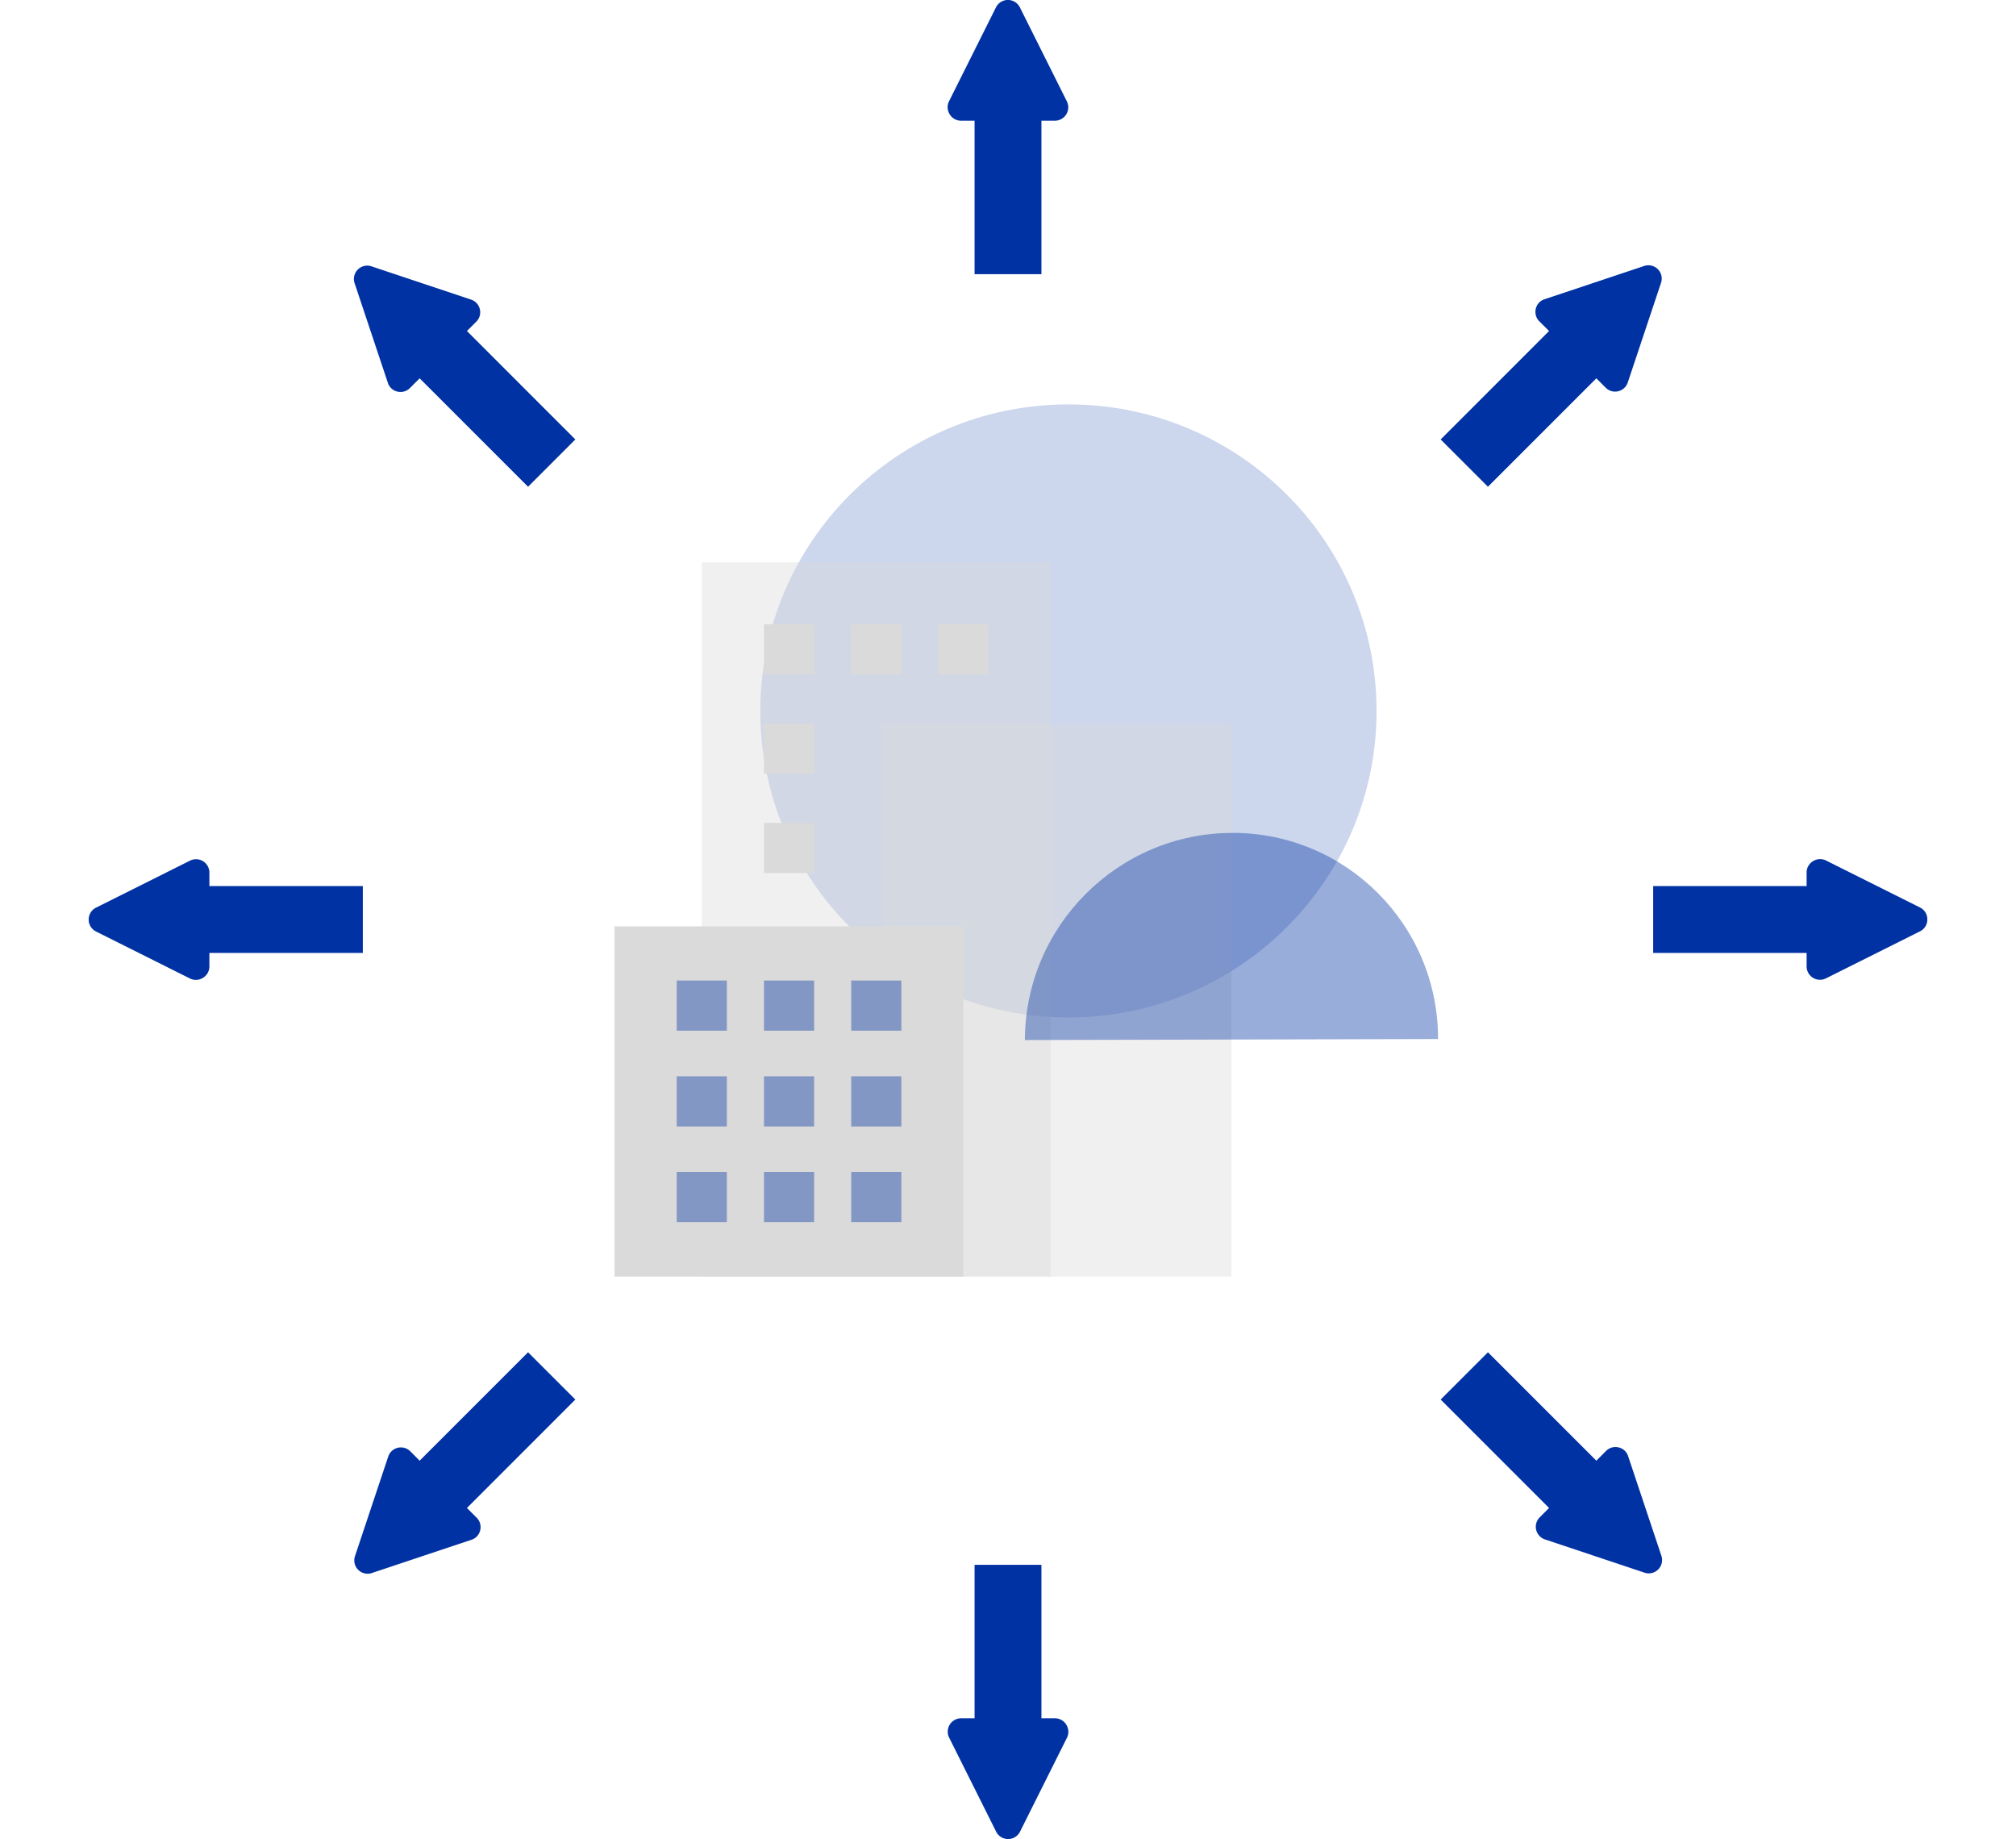
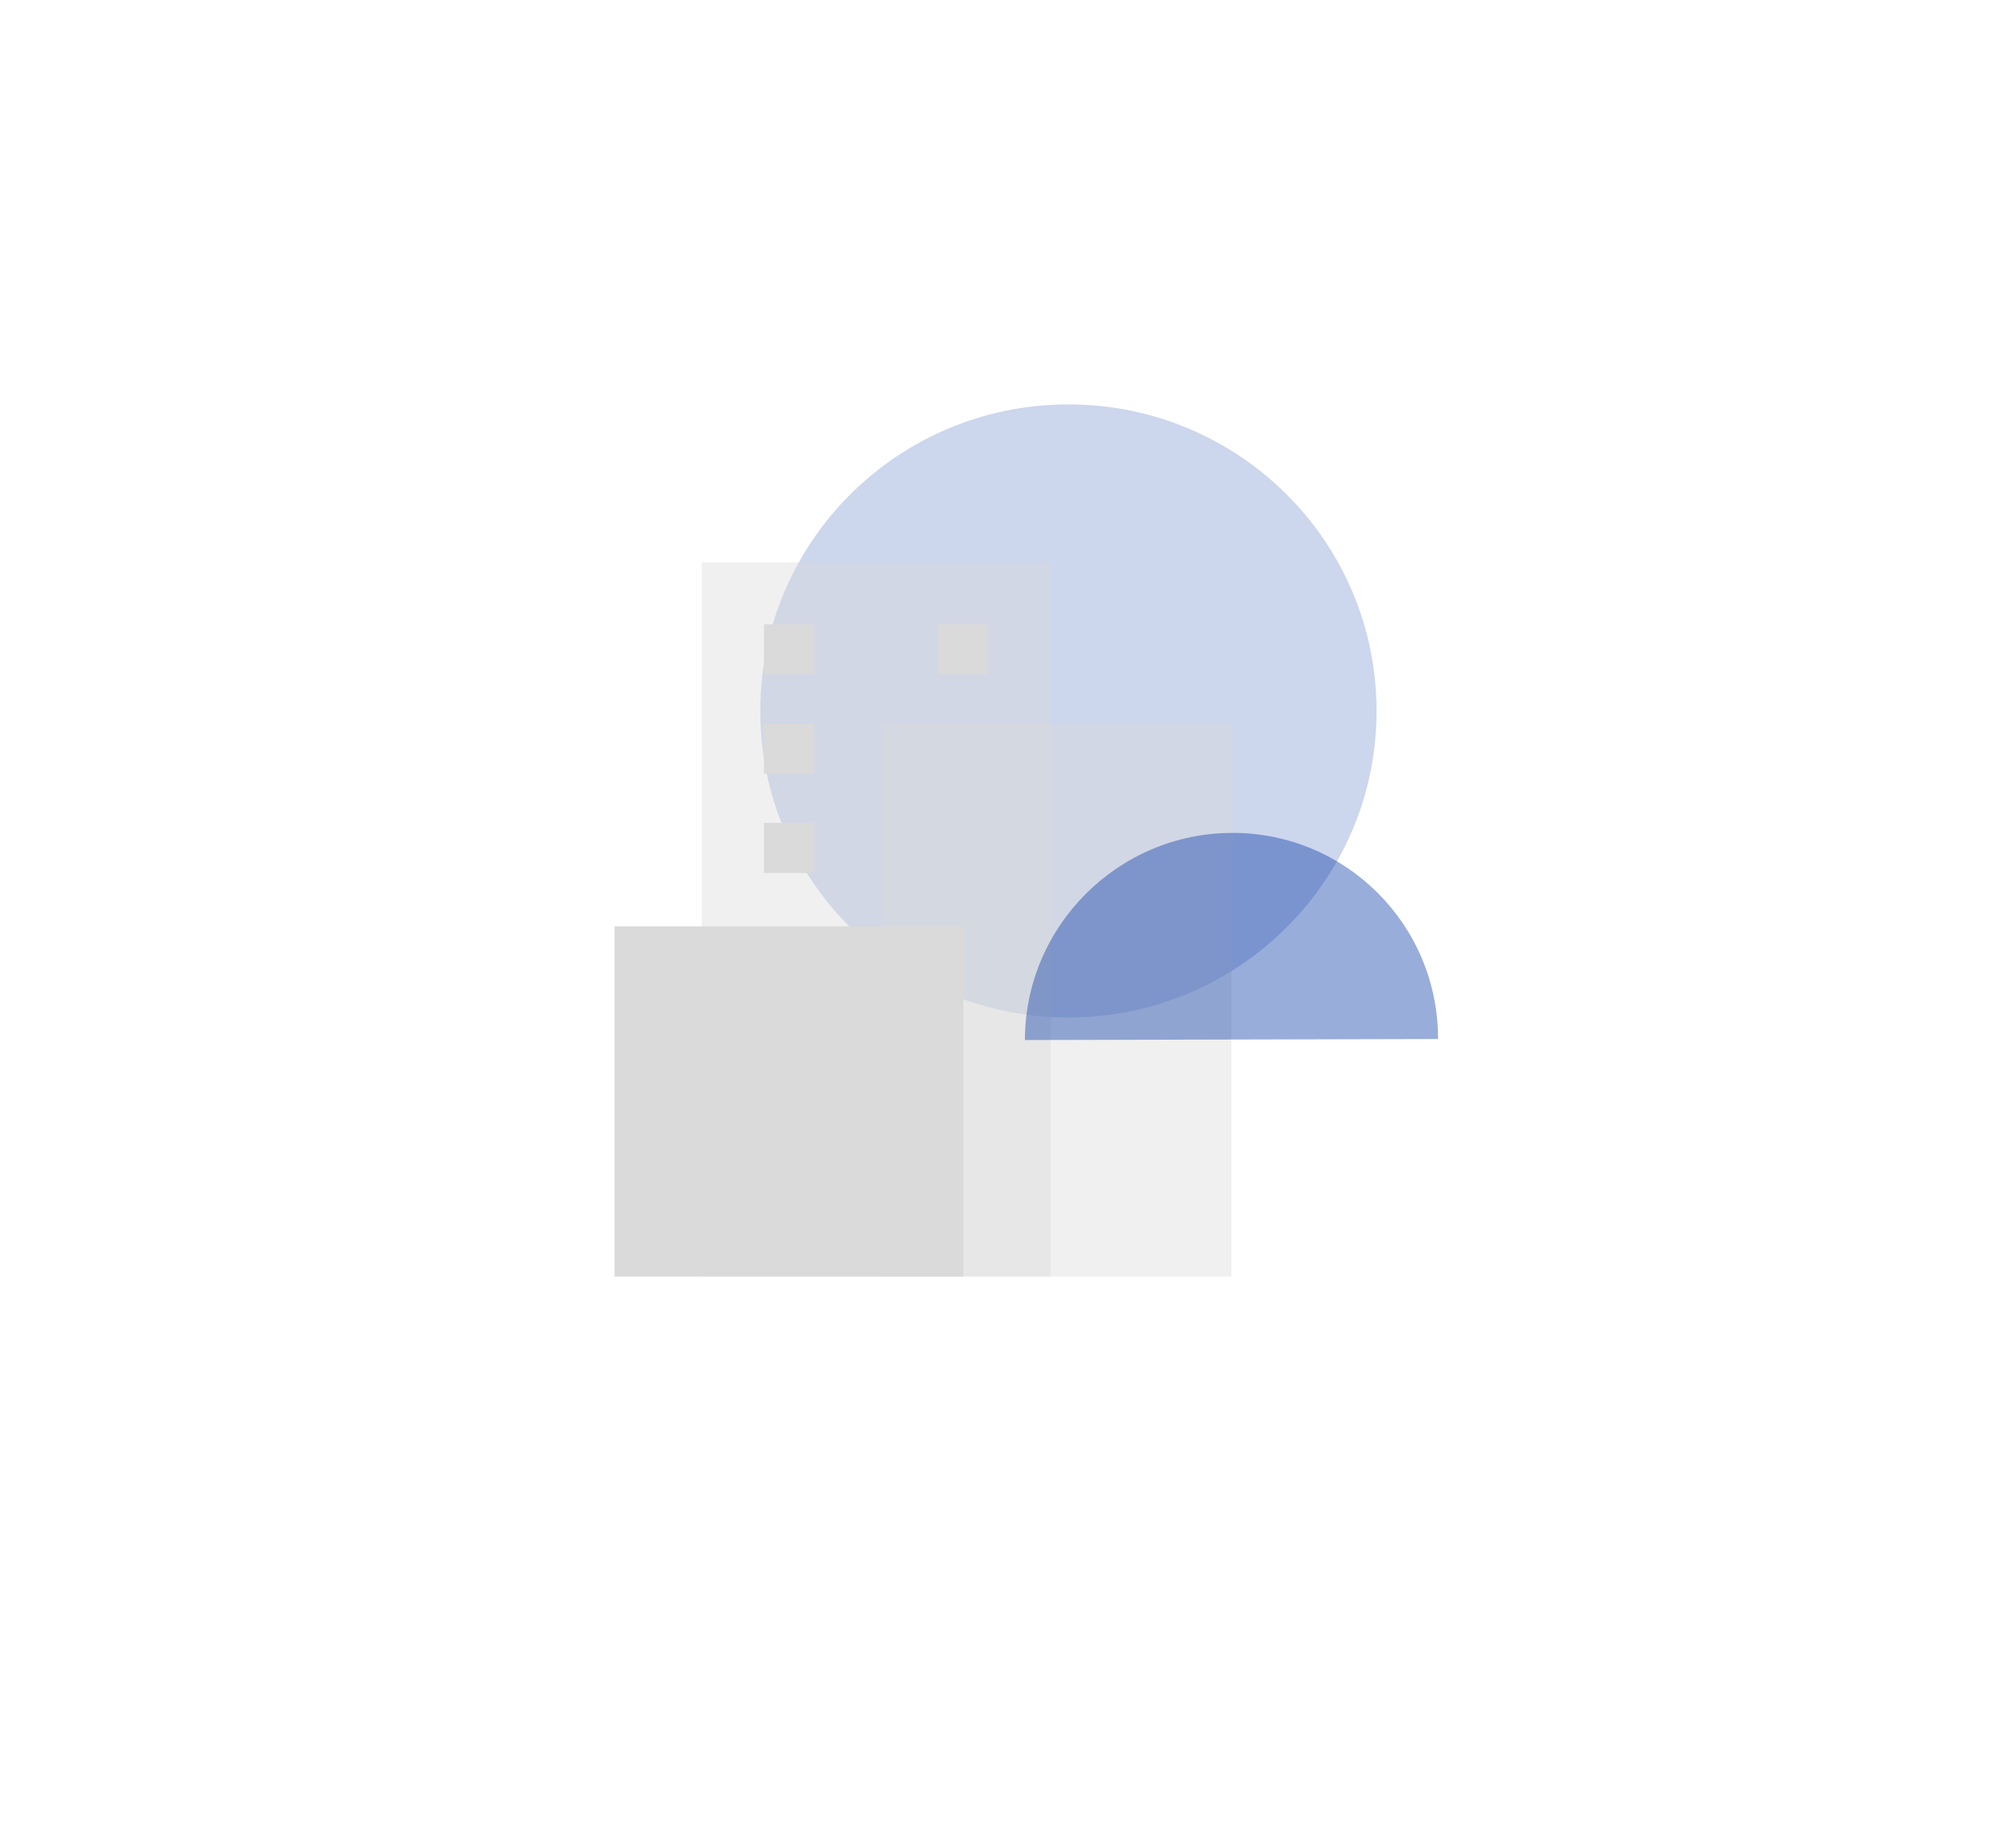
<svg xmlns="http://www.w3.org/2000/svg" fill="#0132a3" viewBox="0 0 110 110" width="125" height="114">
  <g clip-path="url(#a)">
    <path d="M58.62 24.19h-.01c-10.18 0-18.43 8.21-18.43 18.33 0 10.14 8.25 18.34 18.43 18.34h.01c10.18 0 18.43-8.21 18.43-18.33 0-10.14-8.25-18.34-18.43-18.34Z" opacity=".2" />
    <path fill="#dadada" d="M57.55 33.64H36.68v42.71h20.87V33.64Z" opacity=".4" />
    <path fill="#dadada" d="M68.37 43.28H47.5v33.08h20.87V43.28Z" opacity=".4" />
-     <path fill="#dadada" d="M43.4 37.34h-3v3h3v-3ZM43.4 43.28h-3v3h3v-3ZM48.62 37.34h-3v3h3v-3ZM43.4 49.22h-3v3h3v-3ZM53.83 37.34h-3v3h3v-3ZM52.33 76.36V55.41H31.46v20.95h20.87Z" />
+     <path fill="#dadada" d="M43.4 37.34h-3v3h3v-3ZM43.4 43.28h-3v3h3v-3ZM48.62 37.34h-3v3v-3ZM43.4 49.22h-3v3h3v-3ZM53.83 37.34h-3v3h3v-3ZM52.33 76.36V55.41H31.46v20.95h20.87Z" />
    <g opacity=".4">
-       <path d="M38.18 58.65h-3v3h3v-3ZM38.18 64.38h-3v3h3v-3ZM43.4 64.38h-3v3h3v-3ZM48.62 64.38h-3v3h3v-3ZM43.4 58.65h-3v3h3v-3ZM48.62 58.65h-3v3h3v-3ZM38.18 70.1h-3v3h3v-3ZM43.4 70.1h-3v3h3v-3ZM48.62 70.1h-3v3h3v-3Z" />
-     </g>
+       </g>
    <path d="M56.01 62.21c.02-6.82 5.57-12.37 12.39-12.39 6.82-.02 12.34 5.5 12.33 12.33" opacity=".4" />
-     <path fill-rule="evenodd" d="M57 7.22h.8a.8.8 0 0 0 .72-1.16L55.71.44a.799.799 0 0 0-1.43 0l-2.81 5.62c-.26.53.13 1.16.72 1.16H53v9.18h4V7.22Zm0 95.56h.81c.59 0 .98.63.72 1.16l-2.81 5.62a.799.799 0 0 1-1.43 0l-2.81-5.62a.8.8 0 0 1 .72-1.16h.8V93.6h4v9.18ZM87.37 90.2l-6.484-6.486 2.828-2.828L90.2 87.37l.581-.581c.42-.42 1.14-.25 1.32.31l1.99 5.96a.797.797 0 0 1-1.01 1.01l-5.96-1.99a.798.798 0 0 1-.31-1.32l.56-.56ZM22.63 19.8l6.484 6.486-2.828 2.828L19.8 22.63l-.581.581c-.42.42-1.14.25-1.32-.31l-1.99-5.96a.797.797 0 0 1 1.01-1.01l5.96 1.99c.56.19.73.9.31 1.32l-.56.56ZM102.78 57H93.6v-4h9.18v-.81c0-.59.63-.98 1.16-.72l5.62 2.81c.59.29.59 1.14 0 1.43l-5.62 2.81a.8.8 0 0 1-1.16-.72V57ZM7.22 53h9.18v4H7.22v.81c0 .59-.63.98-1.16.72L.44 55.72a.799.799 0 0 1 0-1.43l5.62-2.81a.8.8 0 0 1 1.16.72v.8ZM90.2 22.63l-6.486 6.484-2.828-2.828L87.37 19.8l-.581-.58c-.42-.42-.25-1.14.31-1.32l5.96-1.99a.797.797 0 0 1 1.01 1.01l-1.99 5.96c-.19.56-.9.73-1.32.31l-.56-.562ZM19.8 87.37l6.486-6.484 2.828 2.828L22.63 90.2l.581.581c.42.42.25 1.14-.31 1.32l-5.96 1.99a.797.797 0 0 1-1.01-1.01l1.99-5.96a.797.797 0 0 1 1.318-.312" clip-rule="evenodd" />
  </g>
  <defs>
    <clipPath id="a">
      <path fill="#fff8f8" d="M0 0h110v110H0z" />
    </clipPath>
  </defs>
</svg>